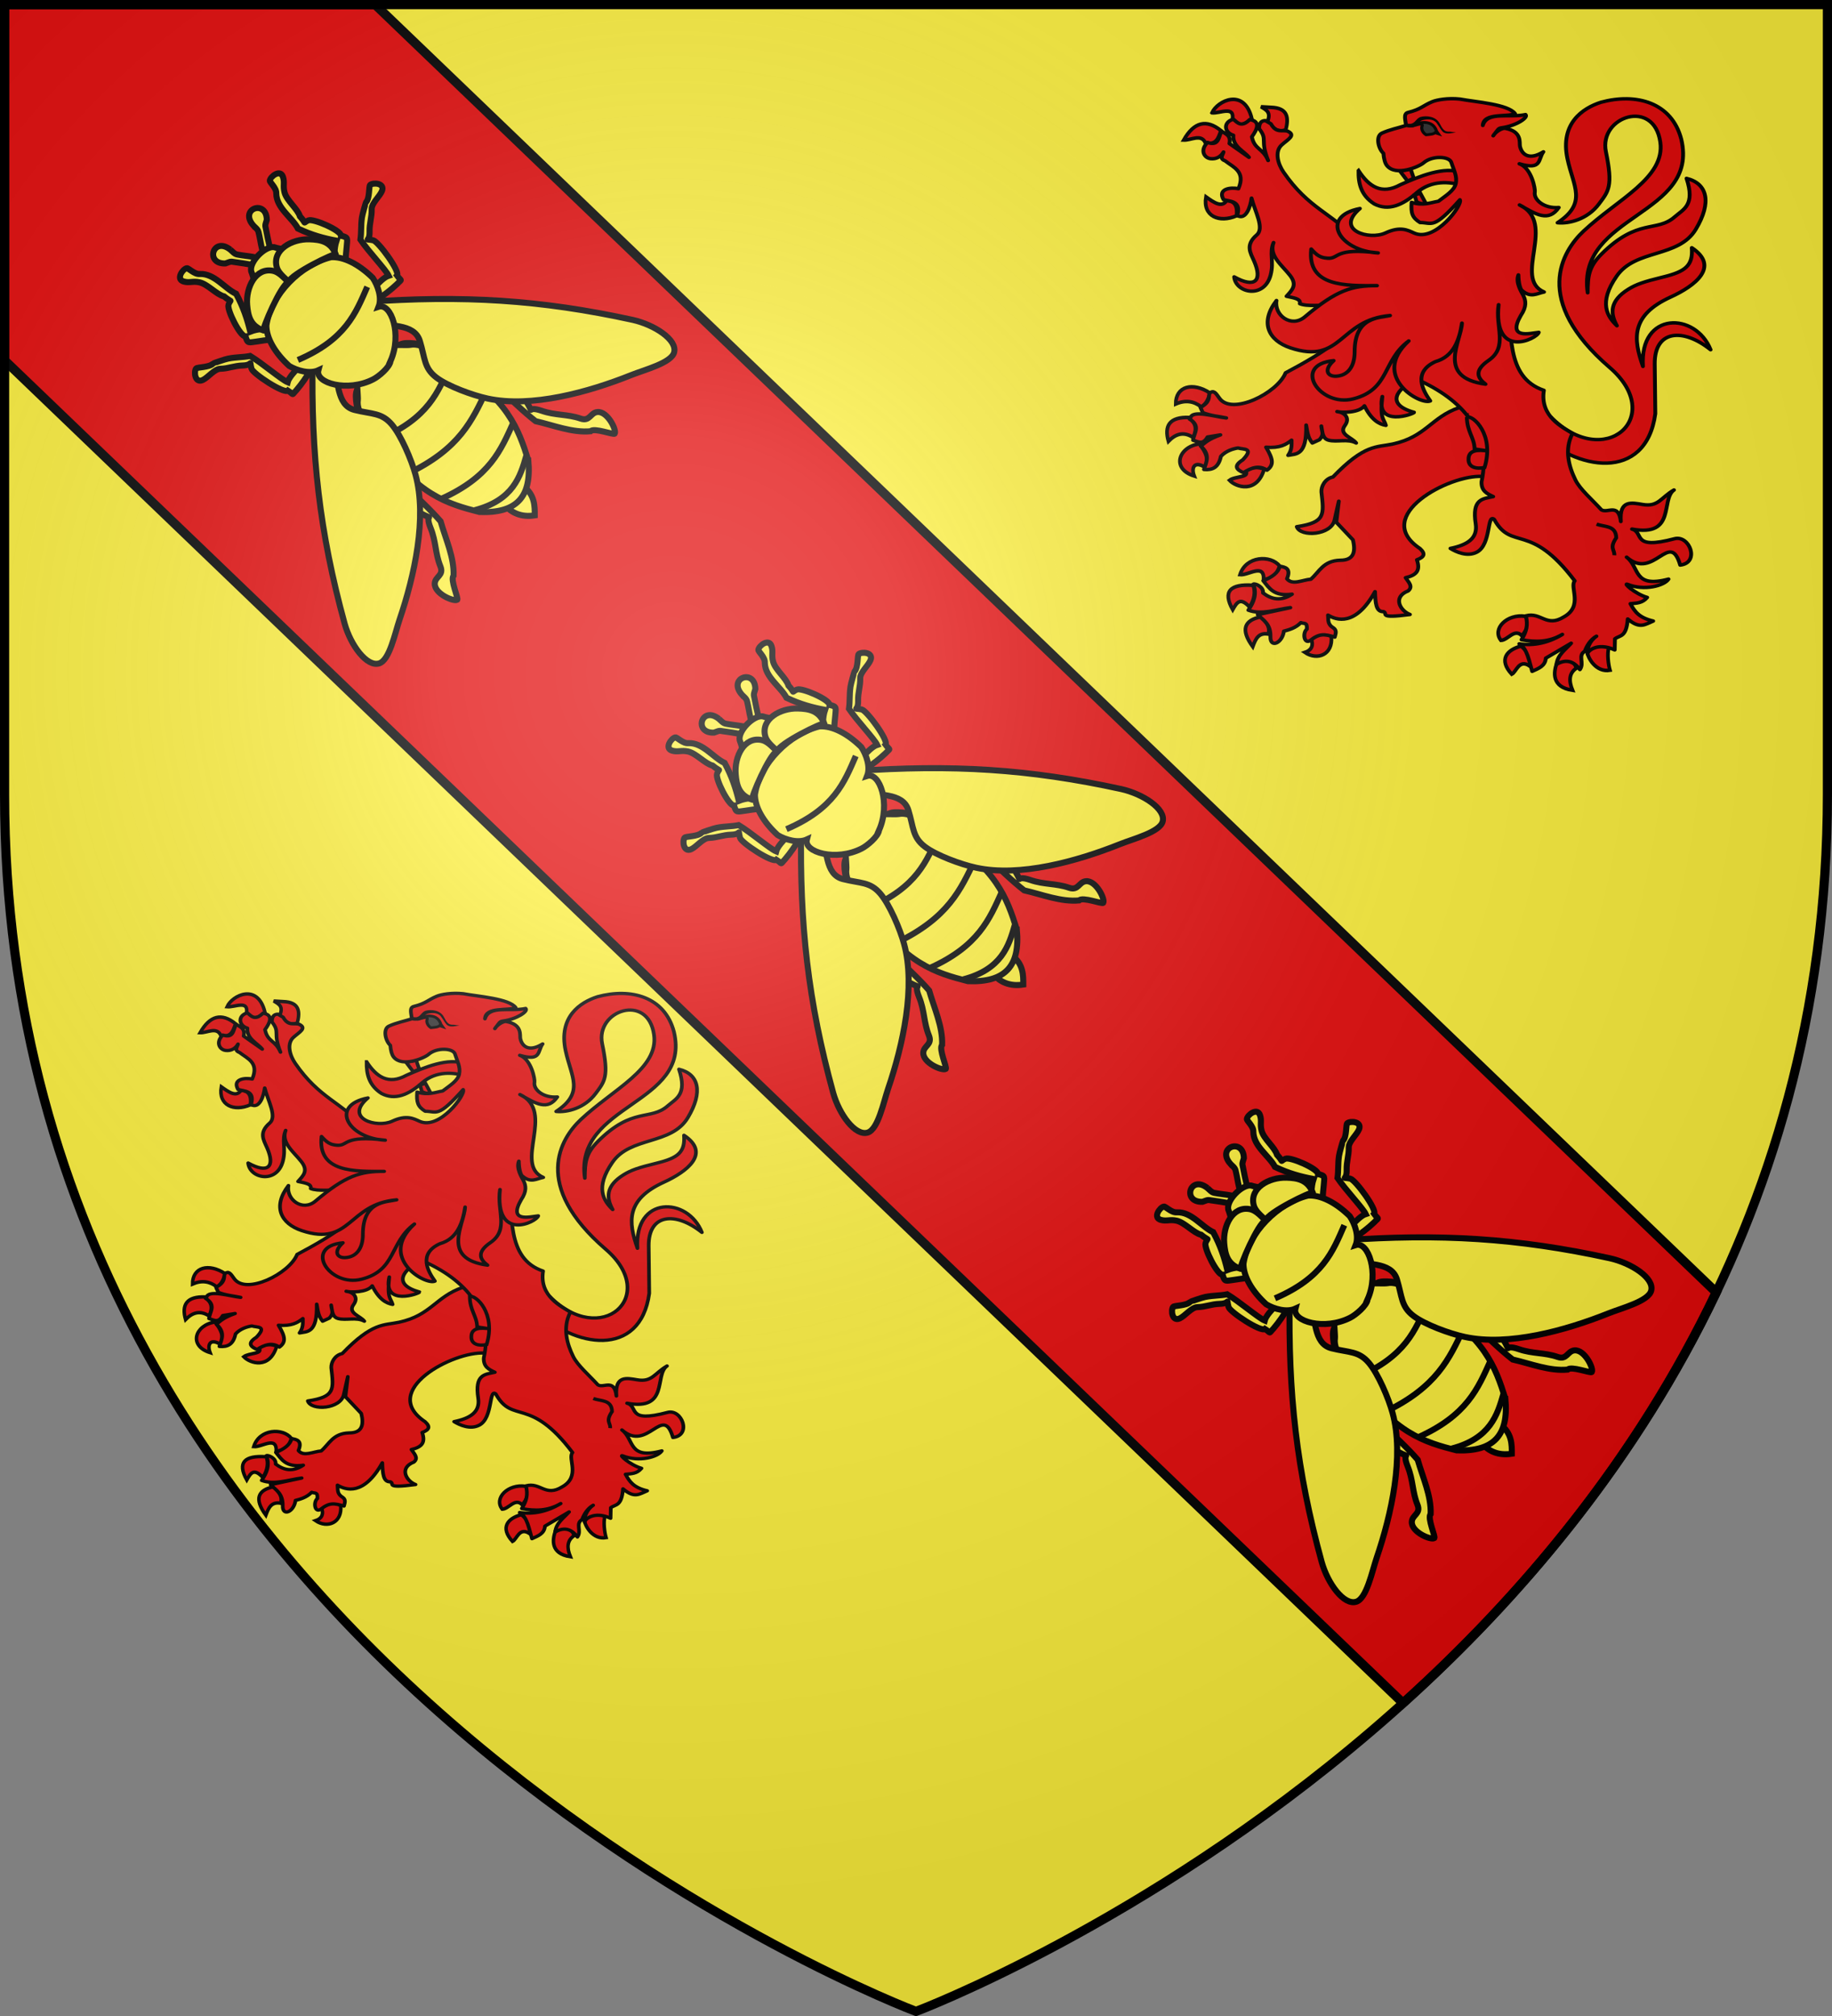
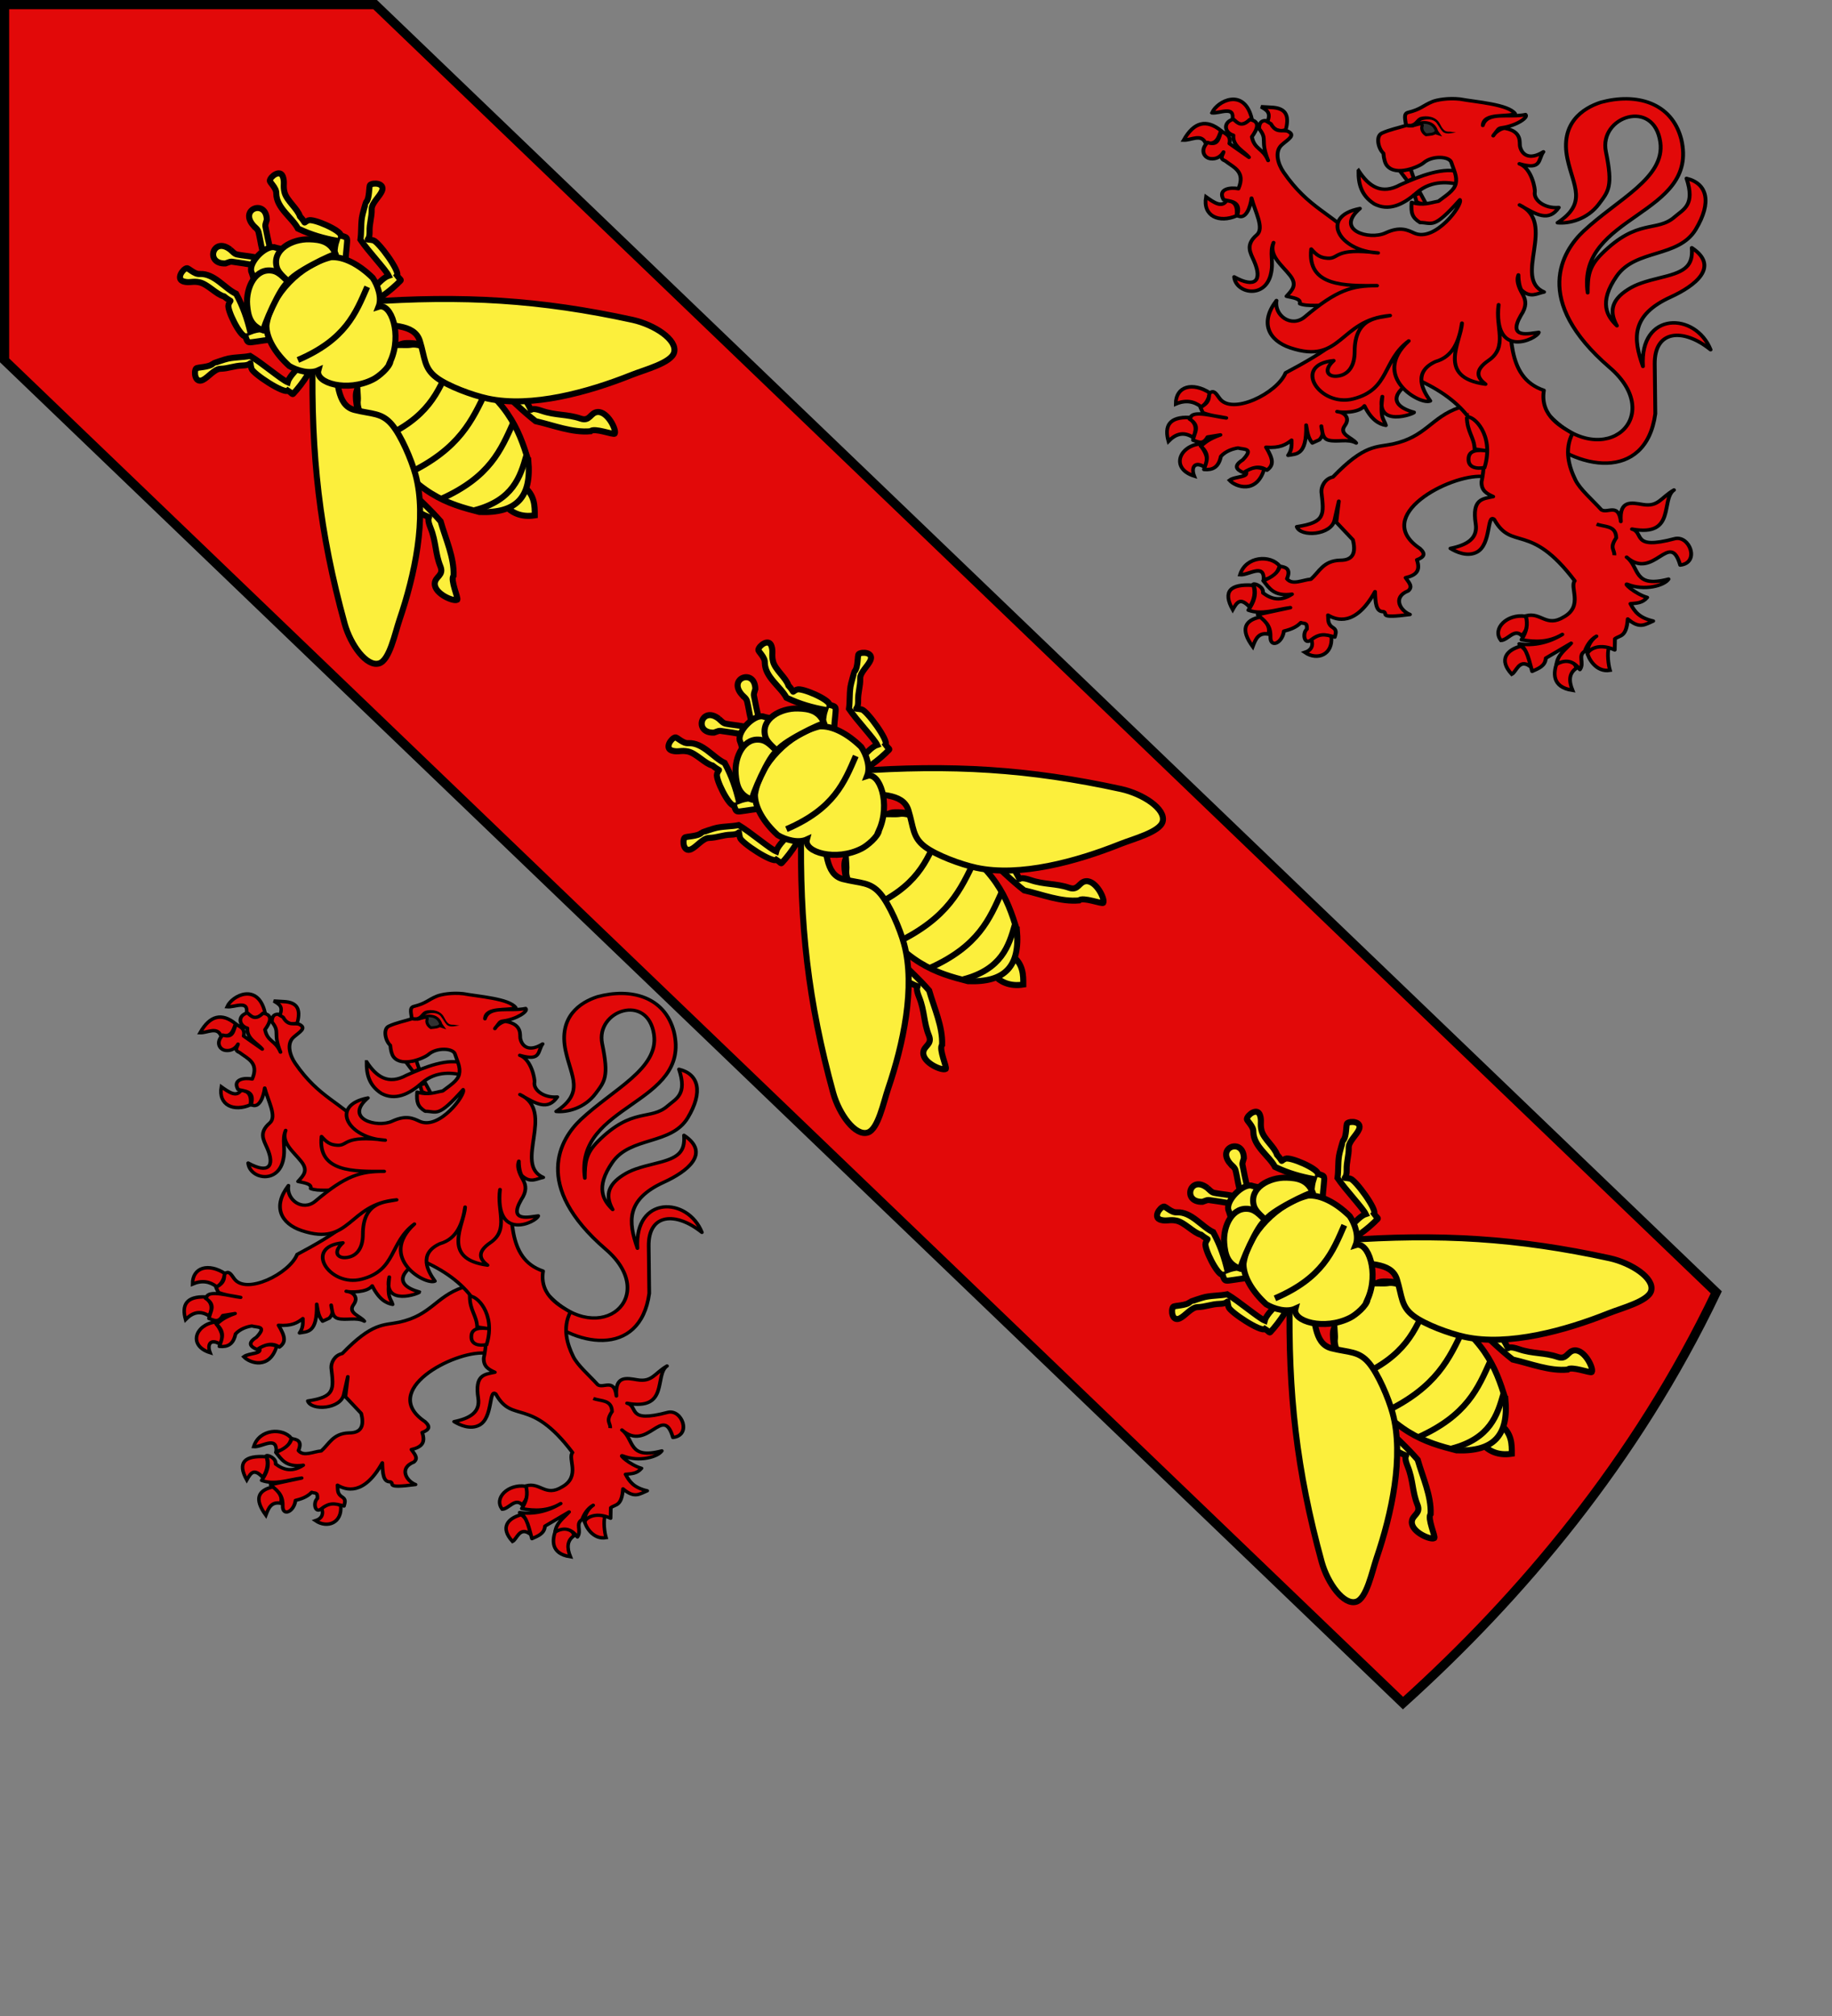
<svg xmlns="http://www.w3.org/2000/svg" xmlns:xlink="http://www.w3.org/1999/xlink" width="600" height="660" version="1.0">
  <rect width="100%" height="100%" fill="#808080" stroke="none" />
  <defs>
    <g id="b">
      <path id="a" d="M0 0v1h.5L0 0z" transform="rotate(18 3.157 -.5)" />
      <use xlink:href="#a" width="810" height="540" transform="scale(-1 1)" />
    </g>
    <g id="c">
      <use xlink:href="#b" width="810" height="540" transform="rotate(72)" />
      <use xlink:href="#b" width="810" height="540" transform="rotate(144)" />
    </g>
    <g id="e">
-       <path id="d" d="M0 0v1h.5L0 0z" transform="rotate(18 3.157 -.5)" />
+       <path id="d" d="M0 0v1h.5L0 0" transform="rotate(18 3.157 -.5)" />
      <use xlink:href="#d" width="810" height="540" transform="scale(-1 1)" />
    </g>
    <g id="f">
      <use xlink:href="#e" width="810" height="540" transform="rotate(72)" />
      <use xlink:href="#e" width="810" height="540" transform="rotate(144)" />
    </g>
-     <path id="h" d="M-298.5-298.5h597V-40C298.5 246.31 0 358.5 0 358.5S-298.5 246.31-298.5-40v-258.5z" />
    <path id="g" d="M2.922 27.672c0-5.951 2.317-9.843 5.579-11.012 1.448-.519 3.307-.273 5.018 1.447 2.119 2.129 2.736 7.993-3.483 9.121.658-.956.619-3.081-.714-3.787-.99-.524-2.113-.253-2.676.123-.824.552-1.729 2.106-1.679 4.108H2.922z" />
    <radialGradient id="k" cx="-80" cy="-80" r="405" gradientUnits="userSpaceOnUse">
      <stop offset="0" style="stop-color:#fff;stop-opacity:.31" />
      <stop offset=".19" style="stop-color:#fff;stop-opacity:.25" />
      <stop offset=".6" style="stop-color:#6b6b6b;stop-opacity:.125" />
      <stop offset="1" style="stop-color:#000;stop-opacity:.125" />
    </radialGradient>
  </defs>
  <g transform="translate(300 300)">
    <use xlink:href="#h" width="600" height="660" style="fill:#fcef3c" />
    <path d="M-298.5-298.5v116.469L-58.187 48.625 159.5 257.563c38.572-34.775 76.23-79.225 102.594-134.47L58.188-72.624-177.156-298.5H-298.5z" style="fill:#e20909;stroke:#000;stroke-width:3;stroke-opacity:1" />
  </g>
  <g transform="translate(300 300)">
    <g id="i" style="display:inline">
      <path d="M687.901 234.45c-.167 2.49.572 4.961 3.27 7.043 1.633-1.55 3.7-3.43 3.269-7.043-.873-.218-2.311 0-3.27 0-.859 0-2.444-.33-3.269 0z" style="fill:#fcef3c;fill-opacity:1;fill-rule:evenodd;stroke:#000;stroke-width:1.486;stroke-linecap:butt;stroke-linejoin:miter;stroke-miterlimit:4;stroke-dasharray:none;stroke-opacity:1" transform="rotate(-46.515 129.578 1201.227) scale(1.331)" />
      <g style="fill:#2b5df2;stroke:#000;stroke-width:3.886;stroke-miterlimit:4;stroke-dasharray:none;stroke-opacity:1">
        <path d="M108.788 24.753c0 5.044.137 4.322 2.45 7.828 1.358 2.06 4.44 5.723 7.46 11.271l-4.052 2.9c-2.333-3.656-5.947-9.173-8.208-12.294-3.568-4.757-1.805-3.677-6.296-5.922-9.516-9.437 7.35-17.904 8.646-3.783zM130.277 24.753c0 5.044-.137 4.322-2.45 7.828-1.358 2.06-4.44 5.723-7.46 11.271l4.052 2.9c2.333-3.656 5.946-9.173 8.208-12.294 3.567-4.757 1.805-3.677 6.296-5.922 9.516-9.437-7.351-17.904-8.646-3.783z" style="fill:#fcef3c;fill-opacity:1;fill-rule:evenodd;stroke:#000;stroke-width:3.886;stroke-linecap:butt;stroke-linejoin:miter;stroke-miterlimit:4;stroke-dasharray:none;stroke-opacity:1" transform="matrix(.35 -.369 .369 .35 -111.767 -33.183)" />
      </g>
      <path d="M694.882 149.527c1.599 3.359 3.946 4.297 8.256 6.882 1.974 1.359 3.639 6.756-1.536 10.138-7.58 3.781-13.283 4.346-20.828 0-5.174-3.382-3.51-8.78-1.535-10.138 4.31-2.585 5.891-3.523 7.49-6.882 1.36-1.932 6.8-1.805 8.153 0h0z" style="fill:#fcef3c;fill-opacity:1;fill-rule:nonzero;stroke:#000;stroke-width:1.486;stroke-linecap:round;stroke-linejoin:round;marker:none;stroke-miterlimit:4;stroke-dasharray:none;stroke-dashoffset:0;stroke-opacity:1;visibility:visible;display:inline;overflow:visible" transform="rotate(-46.515 129.578 1201.227) scale(1.331)" />
      <path d="m696.036 184.05-4.848-.102-4.848.102" style="fill:none;stroke:#000;stroke-width:1.486;stroke-linecap:round;stroke-linejoin:round;marker:none;stroke-miterlimit:4;stroke-dasharray:none;stroke-dashoffset:0;stroke-opacity:1;visibility:visible;display:inline;overflow:visible" transform="rotate(-46.515 129.578 1201.227) scale(1.331)" />
      <path d="M678.792 201.015c11.775 5.071 18.182 2.39 24.792 0" style="fill:none;stroke:#000;stroke-width:1.486;stroke-linecap:butt;stroke-linejoin:miter;stroke-miterlimit:4;stroke-dasharray:none;stroke-opacity:1" transform="rotate(-46.515 129.578 1201.227) scale(1.331)" />
      <g style="fill:#2b5df2;stroke:#000;stroke-width:3.886;stroke-miterlimit:4;stroke-dasharray:none;stroke-opacity:1">
        <path d="M137.852 146.378c8.423-4.506 17.684 24.905 28.88 23.604 4.908 0 3.01-2.486 3.914 8.294 3.278.16 1.465 45.451-.239 51.6-3.326 12.002-2.58.934 2.358 11.807 3.898 8.58 9.806 13.299 13.534 21.506 2.657 5.85 7.07 1.933 10.533 4.983 4.967 4.377.11 17.106-2.407 17.66-1.183.26-6.196-12.362-9.626-12.362-8.821-7.763-13.473-19.685-19.626-30.128-1.929-19.114.388-52.98-1.133-61.804-5.04 6.108-16.944-29.693-26.188-28.096v-7.064zM103.608 146.378c-8.423-4.506-17.684 24.905-28.88 23.604-4.908 0-3.01-2.486-3.914 8.294-3.278.16-1.465 45.451.238 51.6 3.326 12.002 2.582.934-2.358 11.807-3.897 8.58-9.805 13.299-13.533 21.506-2.658 5.85-7.071 1.933-10.533 4.983-4.967 4.377-.11 17.106 2.406 17.66 1.184.26 6.196-12.362 9.627-12.362 8.82-7.763 13.472-19.685 19.626-30.128 1.928-19.114-.388-52.98 1.132-61.804 5.041 6.108 16.945-29.693 26.189-28.096v-7.064z" style="fill:#fcef3c;fill-opacity:1;fill-rule:evenodd;stroke:#000;stroke-width:3.886;stroke-linecap:butt;stroke-linejoin:miter;stroke-miterlimit:4;stroke-dasharray:none;stroke-opacity:1" transform="matrix(.35 -.369 .369 .35 -112.187 -32.74)" />
      </g>
      <g style="fill:#2b5df2;stroke:#000;stroke-width:3.886;stroke-miterlimit:4;stroke-dasharray:none;stroke-opacity:1">
        <path d="M143.595 257.356c10.307-18.466 19.931-37.296 10.548-77.828-1.56-9.05-1.473-23.475-9.041-28.673-1.17-.803-9.733-10.65-10.549-10.65-8.276-4.088-17.363-4.645-27.646 0-.816 0-9.38 9.847-10.549 10.65-7.568 5.198-7.481 19.624-9.041 28.673-9.384 40.532.24 59.362 10.548 77.828 15.712 17.938 30.076 17.892 45.73 0z" style="fill:#fcef3c;fill-opacity:1;fill-rule:evenodd;stroke:#000;stroke-width:3.886;stroke-linecap:butt;stroke-linejoin:miter;stroke-miterlimit:4;stroke-dasharray:none;stroke-opacity:1" transform="matrix(.35 -.369 .369 .35 -112.187 -32.74)" />
        <path d="M88.319 178.592c30.786 13.259 47.54 6.247 64.822 0M84.296 206.98c34.608 13.16 53.44 6.2 72.868 0M86.882 233.585c32.151 13.223 49.647 6.23 67.696 0M96.636 254.336c21.787 13.523 35.958 6.371 48.188 0" style="fill:none;stroke:#000;stroke-width:3.886;stroke-linecap:butt;stroke-linejoin:miter;stroke-miterlimit:4;stroke-dasharray:none;stroke-opacity:1" transform="matrix(.35 -.369 .369 .35 -112.187 -32.74)" />
      </g>
      <g style="fill:#2b5df2;stroke:#000;stroke-width:3.886;stroke-miterlimit:4;stroke-dasharray:none;stroke-opacity:1">
        <path d="M145.564 111.168c46.227 42.327 78.361 80.452 109.97 132.732 7.3 12.233 10.522 29.608 3.17 33.673-6.134 3.392-21.048-6.024-29.522-9.923-27.006-12.425-59.754-32.1-74.703-56.735-5.215-8.596-11.916-24.147-12.906-33.297-1.09-10.074 4.049-13.777 9.73-23.854 6.102-10.82-7.353-20.766-12.686-31.342 2.106-6.537 1.34-9.088 6.947-11.254zM95.896 111.168C49.67 153.495 17.534 191.62-14.074 243.9c-7.301 12.233-10.522 29.608-3.171 33.673 6.134 3.392 21.049-6.024 29.523-9.923 27.006-12.425 59.753-32.1 74.702-56.735 5.216-8.596 11.917-24.147 12.907-33.297 1.09-10.074-4.049-13.777-9.731-23.854-6.101-10.82 7.354-20.766 12.686-31.342-2.105-6.537-1.34-9.088-6.946-11.254z" style="fill:#fcef3c;fill-opacity:1;fill-rule:evenodd;stroke:#000;stroke-width:3.886;stroke-linecap:butt;stroke-linejoin:miter;stroke-miterlimit:4;stroke-dasharray:none;stroke-opacity:1" transform="matrix(.35 -.369 .369 .35 -112.187 -32.74)" />
      </g>
      <g style="fill:#2b5df2;stroke:#000;stroke-width:3.886;stroke-miterlimit:4;stroke-dasharray:none;stroke-opacity:1">
        <path d="M138.328 112.135c8.594 2.088 18.043 5.126 29.467 5.73 5.007 0 3.07 1.151 3.993-3.845 3.344-.074 7.617-23.847 5.878-26.697-3.393-5.563-2.633-.433 2.406-5.473 3.977-3.977 7.655-5.2 11.46-9.003 2.71-2.712 9.563-1.86 13.095-3.274 5.068-2.029.113-7.929-2.455-8.185-1.208-.12-6.322 5.73-9.822 5.73-.298 0-7.341 3.649-9.095 4.91-4.555 3.277-6.733 6.046-10.93 9.053-1.967 8.86-2.789 25.087-4.34 29.177-5.144-2.831-20.225-.657-29.657-1.397v3.274zM103.131 112.135c-8.593 2.088-18.042 5.126-29.466 5.73-5.007 0-3.07 1.151-3.993-3.845-3.345-.074-7.617-23.847-5.879-26.697 3.394-5.563 2.634-.433-2.405-5.473-3.977-3.977-7.655-5.2-11.46-9.003-2.71-2.712-9.563-1.86-13.095-3.274-5.068-2.029-.113-7.929 2.455-8.185 1.207-.12 6.322 5.73 9.822 5.73.297 0 7.341 3.649 9.094 4.91 4.555 3.277 6.733 6.046 10.93 9.053 1.968 8.86 2.79 25.087 4.341 29.177 5.143-2.831 20.225-.657 29.656-1.397v3.274z" style="fill:#fcef3c;fill-opacity:1;fill-rule:evenodd;stroke:#000;stroke-width:3.886;stroke-linecap:butt;stroke-linejoin:miter;stroke-miterlimit:4;stroke-dasharray:none;stroke-opacity:1" transform="matrix(.35 -.369 .369 .35 -112.187 -32.74)" />
      </g>
      <g style="fill:#2b5df2;stroke:#000;stroke-width:3.82;stroke-miterlimit:4;stroke-dasharray:none;stroke-opacity:1">
        <path d="M137.291 93.457c7.86-4.053 14.989-11.95 24.014-18.979 3.782-3.281 5.1-3.167 2.523-7.546 2.478-2.248-3.99-20.69-7.053-22.02-3.893-1.689-2.273 1.399-1.768-5.71 2.424-4.452 1.433-13.17 4.203-17.783 2.298-3.824 4.56-4.199 6.301-7.581 2.499-4.853-5.11-6.064-7.218-4.574-.991.7-.443 6.444-3.087 8.738-6.526 6.592-4.038 17.995-6.555 25.695 2.872 9.14 6.653 16.403 11.035 23.38-9.676 4.645-14.905 16.26-22.514 21.882l.12 4.498zM104.168 93.457c-7.86-4.053-14.988-11.95-24.013-18.979-3.783-3.281-5.1-3.167-2.523-7.546-2.478-2.248 3.99-20.69 7.052-22.02 3.894-1.689 2.274 1.399 1.77-5.71-2.425-4.452-1.435-13.17-4.205-17.783-2.297-3.824-4.558-4.199-6.3-7.581-2.5-4.853 5.11-6.064 7.218-4.574.99.7.442 6.444 3.087 8.738 6.526 6.592 4.038 17.995 6.555 25.695-2.872 9.14-6.654 16.403-11.035 23.38 9.675 4.645 14.905 16.26 22.514 21.882l-.12 4.498z" style="fill:#fcef3c;fill-opacity:1;fill-rule:evenodd;stroke:#000;stroke-width:3.82;stroke-linecap:butt;stroke-linejoin:miter;stroke-miterlimit:4;stroke-dasharray:none;stroke-opacity:1" transform="rotate(-46.515 -91.17 115.812) scale(.527 .509)" />
      </g>
      <path d="M694.306 189.613c6.69-2.363 10.518-9.764 7.653-11.314 2.177-.87 3.663-3.724 4.163-5.94.09-4.827-1.13-8.852-3.388-10.945-6.424-4.11-16.704-4.436-23.092 0-2.257 2.093-3.477 6.118-3.388 10.945.5 2.216 1.986 5.07 4.163 5.94-2.865 1.55.964 8.951 7.654 11.314 1.358.502 4.956.947 6.235 0z" style="fill:#fcef3c;fill-opacity:1;fill-rule:evenodd;stroke:#000;stroke-width:1.486;stroke-linecap:butt;stroke-linejoin:miter;stroke-miterlimit:4;stroke-dasharray:none;stroke-opacity:1" transform="rotate(-46.515 129.578 1201.227) scale(1.331)" />
      <path d="M678.792 172.904c11.775 5.07 18.182 2.39 24.792 0" style="fill:none;stroke:#000;stroke-width:1.486;stroke-linecap:butt;stroke-linejoin:miter;stroke-miterlimit:4;stroke-dasharray:none;stroke-opacity:1" transform="rotate(-46.515 129.578 1201.227) scale(1.331)" />
      <g style="fill:#2b5df2;stroke:#000;stroke-width:3.885;stroke-linejoin:round;stroke-miterlimit:4;stroke-dasharray:none;stroke-opacity:1">
        <path d="M86.815 76.15c-3.878-8.21-.03-13.878 4.612-19.055 7.596-8.47 21.388-12.715 27.387-3.045 1.811 2.92 1.702 6.95 1.57 12.261-4.051-2.586-34.119 8.503-33.569 9.84z" style="fill:#fcef3c;fill-opacity:1;fill-rule:evenodd;stroke:#000;stroke-width:3.885;stroke-linecap:butt;stroke-linejoin:round;stroke-miterlimit:4;stroke-dasharray:none;stroke-opacity:1" transform="matrix(.35 -.369 .369 .35 -112.122 -32.809)" />
        <path d="M154.276 76.15c3.878-8.21.03-13.878-4.612-19.055-7.595-8.47-21.387-12.715-27.387-3.045-1.81 2.92-1.701 6.95-1.57 12.261 4.052-2.586 34.12 8.503 33.57 9.84z" style="fill:#fcef3c;fill-opacity:1;fill-rule:evenodd;stroke:#000;stroke-width:3.885;stroke-linecap:butt;stroke-linejoin:round;stroke-miterlimit:4;stroke-dasharray:none;stroke-opacity:1" transform="matrix(.35 -.369 .369 .35 -112.122 -32.809)" />
      </g>
    </g>
    <use xlink:href="#i" width="600" height="660" transform="translate(-160 -153.6)" />
    <use xlink:href="#i" width="600" height="660" transform="translate(160 153.6)" />
    <g id="j">
      <path d="M973.356 397.031c42.37 47.837 90.778.128 46.293-42.429-60.99-58.347-36.898-100.976-20.433-118.147 26.453-27.586 63.76-46.112 59.864-76.988-4.845-38.394-48.126-22.287-42.417 8.214 5.618 30.017 2.113 34.093-5.475 45.314-8.986 13.288-23.234 17.198-32.259 16.19 23.468-17.26 12.38-31.161 7.748-55.33-5.918-30.874 11.978-43.952 26.125-49.02 27.405-8.247 55.123-.016 62.618 31.95 14.317 66.57-81.786 64.992-72.976 133.018.063-13.874.64-22.17 10.614-33.29 28.45-31.717 43.076-18.643 57.228-32.4 6.92-6.726 16.158-10.208 9.24-33.33 16.165 4.322 19.99 20.553 7.172 44.19-13.476 24.85-46.828 16.768-61.623 40.426-14.498 23.184-7.3 35.013.178 42.99-5.366-10.763-5.68-21.558 8.912-31.622 6.124-4.225 11.833-6.438 27.174-10.608 17.284-4.698 23.387-9.861 22.298-25.313 22.064 16.326 2.683 32.961-16.566 42.725-31.086 15.769-29.146 36.063-21.538 60.034-2.723-48.064 41.119-47.132 52.76-14.455-21.332-18.998-43.864-17.27-43.559 12.35l.444 43.094c-7.36 59.843-62.516 48.917-91.789 15.836" style="fill:#e20909;fill-opacity:1;stroke:#000;stroke-width:3;stroke-linejoin:round;stroke-miterlimit:4;stroke-dasharray:none;stroke-opacity:1" transform="matrix(.4 0 0 .36 -509.438 -18.634)" />
      <path d="M823.769 184.051c-.2 11.145 1.896 21.468 12.259 28.835 10.864 6.299 21.942 1.318 33.091-9.703 11.785-11.336 25.96-9.347 34.91-6.537 1.474-5.241-.334-7.372.067-10.882-13.38-5.784-32.862 3.193-47.692 10.479-14.849 9.024-24.58 1.463-32.635-12.192z" style="fill:#e20909;fill-opacity:1;stroke:#000;stroke-width:3;stroke-miterlimit:4;stroke-dasharray:none;stroke-opacity:1" transform="matrix(.4 0 0 .36 -509.438 -18.634)" />
      <g style="fill:#e20909;stroke:#000;stroke-width:2.954;stroke-opacity:1">
        <path d="M862.664 472.577c-7.188-9.211-27.082-8.293-31.832 7.086 6.816.68 19.456-9.608 19.006 3.82 8.305-.468 10.708-4.693 12.826-10.906z" style="fill:#e20909;fill-opacity:1;stroke:#000;stroke-width:2.954;stroke-linejoin:miter;stroke-miterlimit:4;stroke-dasharray:none;stroke-opacity:1" transform="matrix(.388 0 0 .382 -539.264 -9.63)" />
        <path d="M838.453 505.987c-7.478-8.031-10.06-3.885-13.504 2.243-8.187-14.961-2.04-21.175 16.37-19.903 2.197 4.713 1.025 12.246-2.866 17.66zM847.459 514.084c-13.091 2.806-16.482 10.313-6.395 24.351 2.187-5.864 4.356-11.75 12.534-10.302 1.483-4.79-.707-9.68-6.14-14.05zM887.874 531.88c2.56 5.972-.09 9.655-4.86 11.238 9.901 6.854 22.754 1.966 21.23-13.112-7.109-4.021-11.075-2.607-16.37 1.873z" style="fill:#e20909;fill-opacity:1;stroke:#000;stroke-width:2.954;stroke-miterlimit:4;stroke-dasharray:none;stroke-opacity:1" transform="matrix(.388 0 0 .382 -539.264 -9.63)" />
      </g>
      <path d="M902.195 389.296c-21.876 8.405-25.737 25.267-51.771 31.54-12.595 3.033-21.761-.203-46.594 28.514-6.256 1.476-9.233 8.194-9.004 12.917 1.983 19.86 3.315 26.379-19.222 30.177 2.745 9.163 27.102 7.553 29.512-6.056.377-2.127 3.268-16.022 3.268-16.022l-1.973 18.182 12.95 15.239c2.355 10.512.694 17.756-9.923 17.714-13.285.43-16.216 10.078-22.865 16.417-6.383.543-14.494 5.494-18.623-.366 3.424-9.072-1.4-10.125-5.537-10.867-1.233 5.499-6.024 9.47-12.943 12.53 4.723 6.417 8.308 13.88 22.434 11.664-8.686 6.404-16.04 4.5-22.627-1.077.627-5.36-6.34-8.522-7.572-7.563 2.984 8.44.405 15.643-3.883 22.466 10.3 4.324 21.751-.579 32.788-2.16l-25.454 6.048c4.372 4.916 10.141 7.965 9.923 19.01-.349 10.403 9.243 5.786 10.466-4.694 3.85-1.125 9.169-2.682 13.262-7.403 2.617 1.318 4.965-.799 4.674 5.616-3.613 3.457-2.12 13.416 2.668 9.827 7.298-6.304 10.98-5.525 19.087-2.914.418-2.304 1.895-5.421-.799-7.726-5.255-3.515-4.025-6.97-4.49-11.284 6.615 4.402 21.47 10.087 36.671-20.306.291 9.614.706 17.6 6.524 17.251 4.068 1.593-5.126 6.3 20.71 2.496-7.236-2.96-14.093-14.905-1.356-20.45 4-3.798.23-7.596-2.037-11.394 8.65-2.234 11.665-6.35 8.812-15.495 5.693-2.381 6.993-5.143 2.34-9.827-38.152-28.308 23.167-64.233 48.704-62.382l21.572-13.826L928.08 388l-25.886 1.296z" style="fill:#e20909;fill-opacity:1;stroke:#000;stroke-width:3;stroke-linejoin:round;stroke-miterlimit:4;stroke-dasharray:none;stroke-opacity:1" transform="matrix(.4 0 0 .36 -509.438 -18.634)" />
      <g style="fill:#e20909;stroke:#000;stroke-width:2.954;stroke-opacity:1">
        <path d="M799.626 342.685c-5.852-4.625-12.566-5.83-20.464-2.342-.056-14.538 13.622-18.222 27.626-8.897-1.412 4.639-3.066 9.057-7.162 11.239zM773.28 370.783c-3.419-12.474.547-20.053 16.881-19.435 2.937 3.872 7.292 6.562 3.07 16.391-7.79-5.24-14.203-2.924-19.952 3.044zM798.09 372.89c4.946 6.322 8.193 12.644 4.35 18.967-8.001-5.031-11.16.056-8.442 7.258-18.46-5.81-12.894-23.612 4.093-26.225zM834.925 394.666c5.494-3.163 10.533-2.989 15.347-1.17-5.978 20.376-22.706 14.734-27.881 9.132 4.344-3.472 17.501-2.217 12.534-7.962z" style="fill:#e20909;fill-opacity:1;stroke:#000;stroke-width:2.954;stroke-miterlimit:4;stroke-dasharray:none;stroke-opacity:1" transform="matrix(.388 0 0 .382 -539.264 -9.63)" />
      </g>
      <g style="fill:#e20909;stroke:#000;stroke-width:2.954;stroke-opacity:1">
        <path d="M828.018 186.74c-13.82 6.043-27.245.561-24.555-15.454 6.568 4.735 12.686 9.137 16.626 3.044 5.688.234 9.047 3.454 7.93 12.41zM802.95 127.031c-3.537-7.426-11.437-1.875-17.393-2.107 8.263-14.803 18.254-17.275 29.928-7.727-2.034 6.026-3.863 12.314-12.534 9.834zM808.322 102.68c6.403.636 18.51-6.186 16.371 5.62 4.844 5.575 10.078 4.72 15.603-.937-6.06-25.406-27.664-14.525-31.974-4.683zM852.574 110.64c3.55-8.067-.098-10.077-4.86-12.877l7.93.468c13.867.447 14.36 8.545 12.022 18.264-7.023 3.063-10.621-2.492-15.092-5.854z" style="fill:#e20909;fill-opacity:1;stroke:#000;stroke-width:2.954;stroke-miterlimit:4;stroke-dasharray:none;stroke-opacity:1" transform="matrix(.388 0 0 .382 -539.264 -9.63)" />
      </g>
      <g style="fill:#e20909;stroke:#000;stroke-width:2.954;stroke-opacity:1">
        <path d="M1060.277 513.615c3.647 6.117 1 11.122-2.813 15.923-6.094-6.431-11.19 3.576-16.883 3.746-7.364-9.437 4.845-21.822 19.696-19.669zM1063.602 554.123c.898-4.801 1.243-9.466-6.906-16.156-11.329 3.055-18.268 10.955-7.418 22.947 3.764-1.828 5.655-12.549 14.324-6.79zM1085.345 552.25c7.949-6.469 14.594-1.902 15.859 3.747-5.95 4.148-6.17 10.254-3.07 18.03-17.188-2.611-15.061-14.877-12.79-21.777zM1127.295 539.138c-1.437 5.246-.349 13.895.941 18.517-11.056 1.957-17.877-9.844-18.335-15.24 4.608-5.116 8.694-6.899 17.394-3.277z" style="fill:#e20909;fill-opacity:1;stroke:#000;stroke-width:2.954;stroke-miterlimit:4;stroke-dasharray:none;stroke-opacity:1" transform="matrix(.388 0 0 .382 -539.264 -9.63)" />
      </g>
      <path d="M726.137 139.518c-8.187 2.54-7.158 11.524.043 13.929-.834 9.593 8.557 13.883 12.142 19.05l-15.24-11.9c1.456-7.059-2.956-8.25-6.112-10.69-2.492 4.688-1.77 13.276-10.977 9.746-6.135 6.782-2.533 13.407 2.414 14.053 4.283.56 7.937-1.644 10.072-5.78-.543 2.682-3.45 5.7 1.245 7.631 6.536 5.733 16.17 9.145 10.374 24.14-6.124-1.431-16.37.057-11.619 9.445 4.782 1.746 14.182.686 10.676 13.75 6.73 4.474 10.393-7.658 11.18-15.007 2.64 11.526 10.247 25.967 4.098 31.819-9.138 8.696-5 15.45-2.15 22.628 6.784 17.089.838 23.807-15.5 13.738 1.275 14.251 23.502 19.231 28.425-1.622 2.8-11.859-1.248-19.07 2.288-28.045-3.827 11.254 6.517 19.442 12.854 28.434 5.898 8.37 1.563 12.658-2.754 18.02 5.073 1.329 11.495 1.99 10.374 6.422 5.7 2.758 17.696.77 23.46 1.791l4.577 31.158c-9.048 8.504-24.126 18.13-39.137 26.965-6.42 17.65-41.926 37.09-51.554 21.999-3.05-4.781-4.508-7.329-7.814-4.318-.738 3.895.608 7.578-7.017 12.24l1.849 4.57c6.775 2.879 12.24 3.137 18.296 4.572-8.833-1.048-26.597-7.294-27.926-.017l-.744.923c9.02 6.11 3.368 12.25 2.753 18.36 3.763 1.111 7.517 4.587 11.28-2.758l10.072-1.85c-9.579 3.82-11.939 6.743-15.278 9.784 7.5 7.279 4.338 13.677 2.452 20.173 6.606.688 11.39-1.66 13.199-11.382 3.966-4.759 9.393-6.52 13.358-7.242 4.112 1.51 12.957-.353 3.66 10.35-7.238 5.064-5.114 8.4.603 11.032 6.102-4.266 12.195-6.772 18.296-2.154 5.398-4.346 5.075-9.232-.725-19.87 10.732.932 15.55-2.242 19.927-6.083-.009 4.152.423 8.173-2.716 13.109 6.09-1.403 14.683.686 14.08-26.172.936 5.16.998 10.32 4.82 15.48l5.564-2.83c4.054-5.194 1.737-6.633 1.452-11.827.886 4.82.662 10.659 5.508 12.178 6.531 2.048 15.05-1.534 21.653 2.48-3.105-4.783-13.89-7.383-8.864-15.01 4.711-7.15-.847-11.724-5.993-12.2 3.54 1.145 17.238 1.165 21.298-4.962 5.39 12.07 11.332 15.907 16.721 16.91-1.514-5.97-4.75-5.157-2.753-24.95-5.577 27.266 25.035 14.926 24.746 13.654-22.777-7.048-13.429-20.384 1.585-28.824 36.758 17.739 59.253 47.069 51.04 88.89-.338 8.065 4.379 10.476 9.092 12.92-8.395 2.01-16.659 1.9-13.656 23.574 1.764 12.74-6.727 18.343-19.73 21.306 4.527 3.084 13.226 7.574 20.683 3.177 11.298-6.661 7.647-33.639 13.457-28.299 13.919 27.815 27.793 1.728 62.82 53.229-4.242 5.346 6.898 21.67-8.46 31.204-13.776 9.482-17.793-4.45-29.613-.907 1.571 7.863.698 13.376-3.47 20.664 10.63 2.188 21.245 2.389 31.876-4.57-10.44 7.087-22.27 10.108-33.612 8.16 6.316 3.89 7.862 15.76 10.072 23.8 4.866-2.479 10.213-4.485 10.638-11.41l19.768-12.92c-4.488 5.59-10.617 10.002-11.393 18.247 7.899-5.07 13.626-2.308 18.22 4.533 3.669-5.715-1.896-12.14 3.812-15.813 1.38-4.506 4.41-10.195 9.09-13.049-5.375 4.055-7.632 11.115-6.916 15.524-.621-2.128 7.225-10.817 21.15-3.67l.177-9.587c3.833-3.33 8.904-.959 9.996-17.189 9.492 9.046 13.515 4.664 19.843 1.776-11.074-2.874-14.436-8.174-17.763-14.998 4.918-.577 9.282-.391 13.081-5.453-9.542-3.054-19.271-13.055-15.274-11.282 13.131 5.822 28.62 1.091 31.915-4.572-27.992 8.124-22.201-10.24-32.67-19.002 21.166 20.694 33.646-24.194 41.761 6.838 15.64-1.98 7.29-26.273-4.414-22.817-34.046 10.051-23.365-5.417-33.178-8.35 34.612 7.094 22.131-25.657 32.745-33.861-10.167 6.483-12.16 14.913-24.464 12.555-8.337-1.522-18.299-4.3-16.976 14.733-1.811-16.45-10.351-6.691-15.203-10.162-7.4-9.058-16.635-17.707-20.205-25.815-4.93-11.196-8.952-25.996-2.29-40.278-7.03-4.965-25.642-14.382-22.32-37.342-30.543-11.435-24.603-51.462-28.352-84.394L822.37 244.123c-19.886-23.781-37.38-26.984-57.076-58.745-4.506-7.266-7.08-17.873-1.503-23.522 4.586-4.646 11.514-8.386 4.747-11.95-4.376-1.578-8.752 2.22-13.128-6.422l-4.263-2.758c-3.19-.005-4.967 2.146-4.904 7.027 7.025 9.835.465 9.224 7.017 27.502-4.154-10.957-10.613-9.289-12.69-20.475 4.1-6.311 7.148-13.445-1.645-14.96-6.48 7.088-9.447 2.823-12.789-.302z" style="fill:#e20909;fill-opacity:1;stroke:#000;stroke-width:3;stroke-linejoin:round;stroke-miterlimit:4;stroke-dasharray:none;stroke-opacity:1" transform="matrix(.4 0 0 .36 -509.438 -18.634)" />
      <path d="M908.235 397.446c.147 13.1 5.755 17.376 6.04 27.71l10.943 1.787c-8.983-1.53-15.618-.733-15.688 6.853-.342 7.172 6.042 8.937 12.51 7.345 7.894-28.497-8.91-45.368-13.805-43.695z" style="fill:#e20909;fill-opacity:1;stroke:#000;stroke-width:3;stroke-miterlimit:4;stroke-dasharray:none;stroke-opacity:1" transform="matrix(.4 0 0 .36 -509.438 -18.634)" />
      <path d="M1009.405 490.178c5.998 2.66 15.074.836 15.315 11.88-5.54 9.076-1.143 10.191-1.51 15.122" style="opacity:.98;fill:none;fill-opacity:1;stroke:#000;stroke-width:3;stroke-miterlimit:4;stroke-dasharray:none;stroke-opacity:1" transform="matrix(.4 0 0 .36 -509.438 -18.634)" />
      <path d="m876.477 212.96-4.561-9.418-4.443 1.68 1.607 6.003c4.156 1.965 3.879 1.166 7.397 1.735zM856.034 184.366l8.355-1.663 2.456 7.991-4.836 2.426-5.975-8.754z" style="fill:#e20909;fill-opacity:1;stroke:#000;stroke-width:3;stroke-miterlimit:4;stroke-dasharray:none;stroke-opacity:1" transform="matrix(.4 0 0 .36 -509.438 -18.634)" />
      <path d="M896.136 176.948c-1.491-5.339-14.823-6.259-21.671.358-3.438 3.322-21.675 12.085-28.58 2.33-1.444-2.041-2.348-5.624-2.725-10.616-3.904-3.774-6.33-14.813-1.122-17.454 6.177-3.132 12.458-4.403 18.687-6.605-.05-3.776-2.425-10.167 1.627-11.282 10.237-2.818 11.567-5.985 18.983-9.357 3.515-1.598 12.203-3.37 21.566-2.231 12.57 2.579 37.5 4.43 42.914 12.601-5.942 3.317-24.604-1.21-25.152 10.208 3.417-12.548 20.698-6.302 33.329-9.398 2.524 2.534-7.402 9.777-18.448 11.414-2.988.443-2.77 1.26-6.751 6.921 1.782-3.516 7.023-6.875 9.254-6.437 13.487 2.649 11.032 12.596 11.587 15.49 1.377 7.175 7.136 12.533 18.28 4.865-4.368 6.486-.882 16.206-18.736 10.364 9.79 3.827 12.449 22.27 12.069 24.37-1.188 6.566 7.063 14.608 18.687 13.484-7.958 12.832-17.407 6.218-30.597-2.2 29.592 15.412-5.71 63.6 19.104 75.39-5.634 1.177-10.26 5.476-17.332-1.407-1.28-1.246-2.64-6.64-2.679-13.377-2.38 6.504 2.235 14.463 3.727 17.627 2.14 4.54 2.876 9.743-1.853 17.52-10.811 20.852 7.247 15.376 14.015 14.586-1.439 5.762-35.718 24.06-31.327-23.942-2.866 18.895 7.69 36.25-7.689 48.159-11.74 8.845-8.744 15.404-2.511 20.65-38.762-5.771-18.925-37.118-18.374-52.848-2.085 15.045-6.75 28.967-20.61 33.298-18.118 9.193-9.737 25.337-4.078 34.048-7.435 4.173-47.093-21.065-16.807-51.935-20.674 16.98-14.607 42.082-43.328 50.196-26.172 7.394-48.12-29.627-15.204-33.134-8.046 8.014-4.815 13.88 1.923 13.484 9.106-.534 14.439-8.295 14.416-21.137-.054-30.708 19.272-29.177 27.629-31.425-39.83 3.753-37.372 42.984-77.711 28.01-17.008-6.314-24.154-21.782-10.874-40.98-1.992 12.729 11.582 23.975 22.077 14.159 24.818-23.213 36.698-27.147 56.34-27.057-24.598.114-54.622 1.015-51.316-31.682 4.438 5.495 7.033 7.468 12.803 7.922 9.229.728 4.79-9.451 39.338-4.584-30.512-1.67-45.9-31.648-14.153-38.44-19.938 18.833 7.393 27.616 19.906 21.137 11.553-5.981 17.408-2.4 22.315.082 16.438 8.314 38.117-24.521 35.73-28.771-21.01 26.204-21.436 19.657-31.086 19.667-6.172-4.285-7.162-8.121-6.585-17.431 9.088 3.103 14.705.167 20.946-1.007 5.773-4.916 12.22-9.181 13.448-15.061 1.367-6.555-1.521-11.808-3.401-18.542z" style="fill:#e20909;fill-opacity:1;stroke:#000;stroke-width:3;stroke-linejoin:round;stroke-miterlimit:4;stroke-dasharray:none;stroke-opacity:1" transform="matrix(.4 0 0 .36 -509.438 -18.634)" />
      <path d="M865.308 145.44c6.884-4.402 16.622-5.25 19.314 4.603l1.329 2.063-2.488-.913c-1.352 1.296-3.283 1.335-5.021 1.606l-2.028.232c-2.608-1.847-3.88-4.98-3.137-7.359 1.286-4.119-5.97-.298-7.97-.233z" style="fill:#313131;stroke:#000;stroke-width:2.438;stroke-opacity:1" transform="matrix(.4 0 0 .36 -509.438 -18.634)" />
      <path d="M871.945 137.61c-3.292 1.366-3.786 4.965-7.222 5.843-1.48.177-2.822-.133-2.822-.133l-.576 3.12s1.702.405 3.702.167c4.048.042 4.967-4.28 7.98-6.042 3.754-1.23 8.41-1.546 11.288 1.726 2.882 4.199 4.143 7.732 6.12 8.825 2.884 1.593 6.231.241 9.347-.107l-3.086-.485c-3.391-.87-5.577 1.796-9.447-6.914-2.939-6.613-10.406-7.482-15.284-6z" style="fill:#000;fill-opacity:1;stroke:none;stroke-width:3;stroke-linecap:round;stroke-linejoin:round;stroke-miterlimit:4;stroke-dasharray:none;stroke-opacity:1" transform="matrix(.4 0 0 .36 -509.438 -18.634)" />
    </g>
    <use xlink:href="#j" width="600" height="660" transform="matrix(1.05 0 0 1.05 333.865 -294.143)" />
  </g>
  <use xlink:href="#h" width="600" height="660" style="fill:url(#k)" transform="translate(300 300)" />
  <use xlink:href="#h" width="600" height="660" style="fill:none;stroke:#000;stroke-width:3;stroke-opacity:1" transform="translate(300 300)" />
</svg>